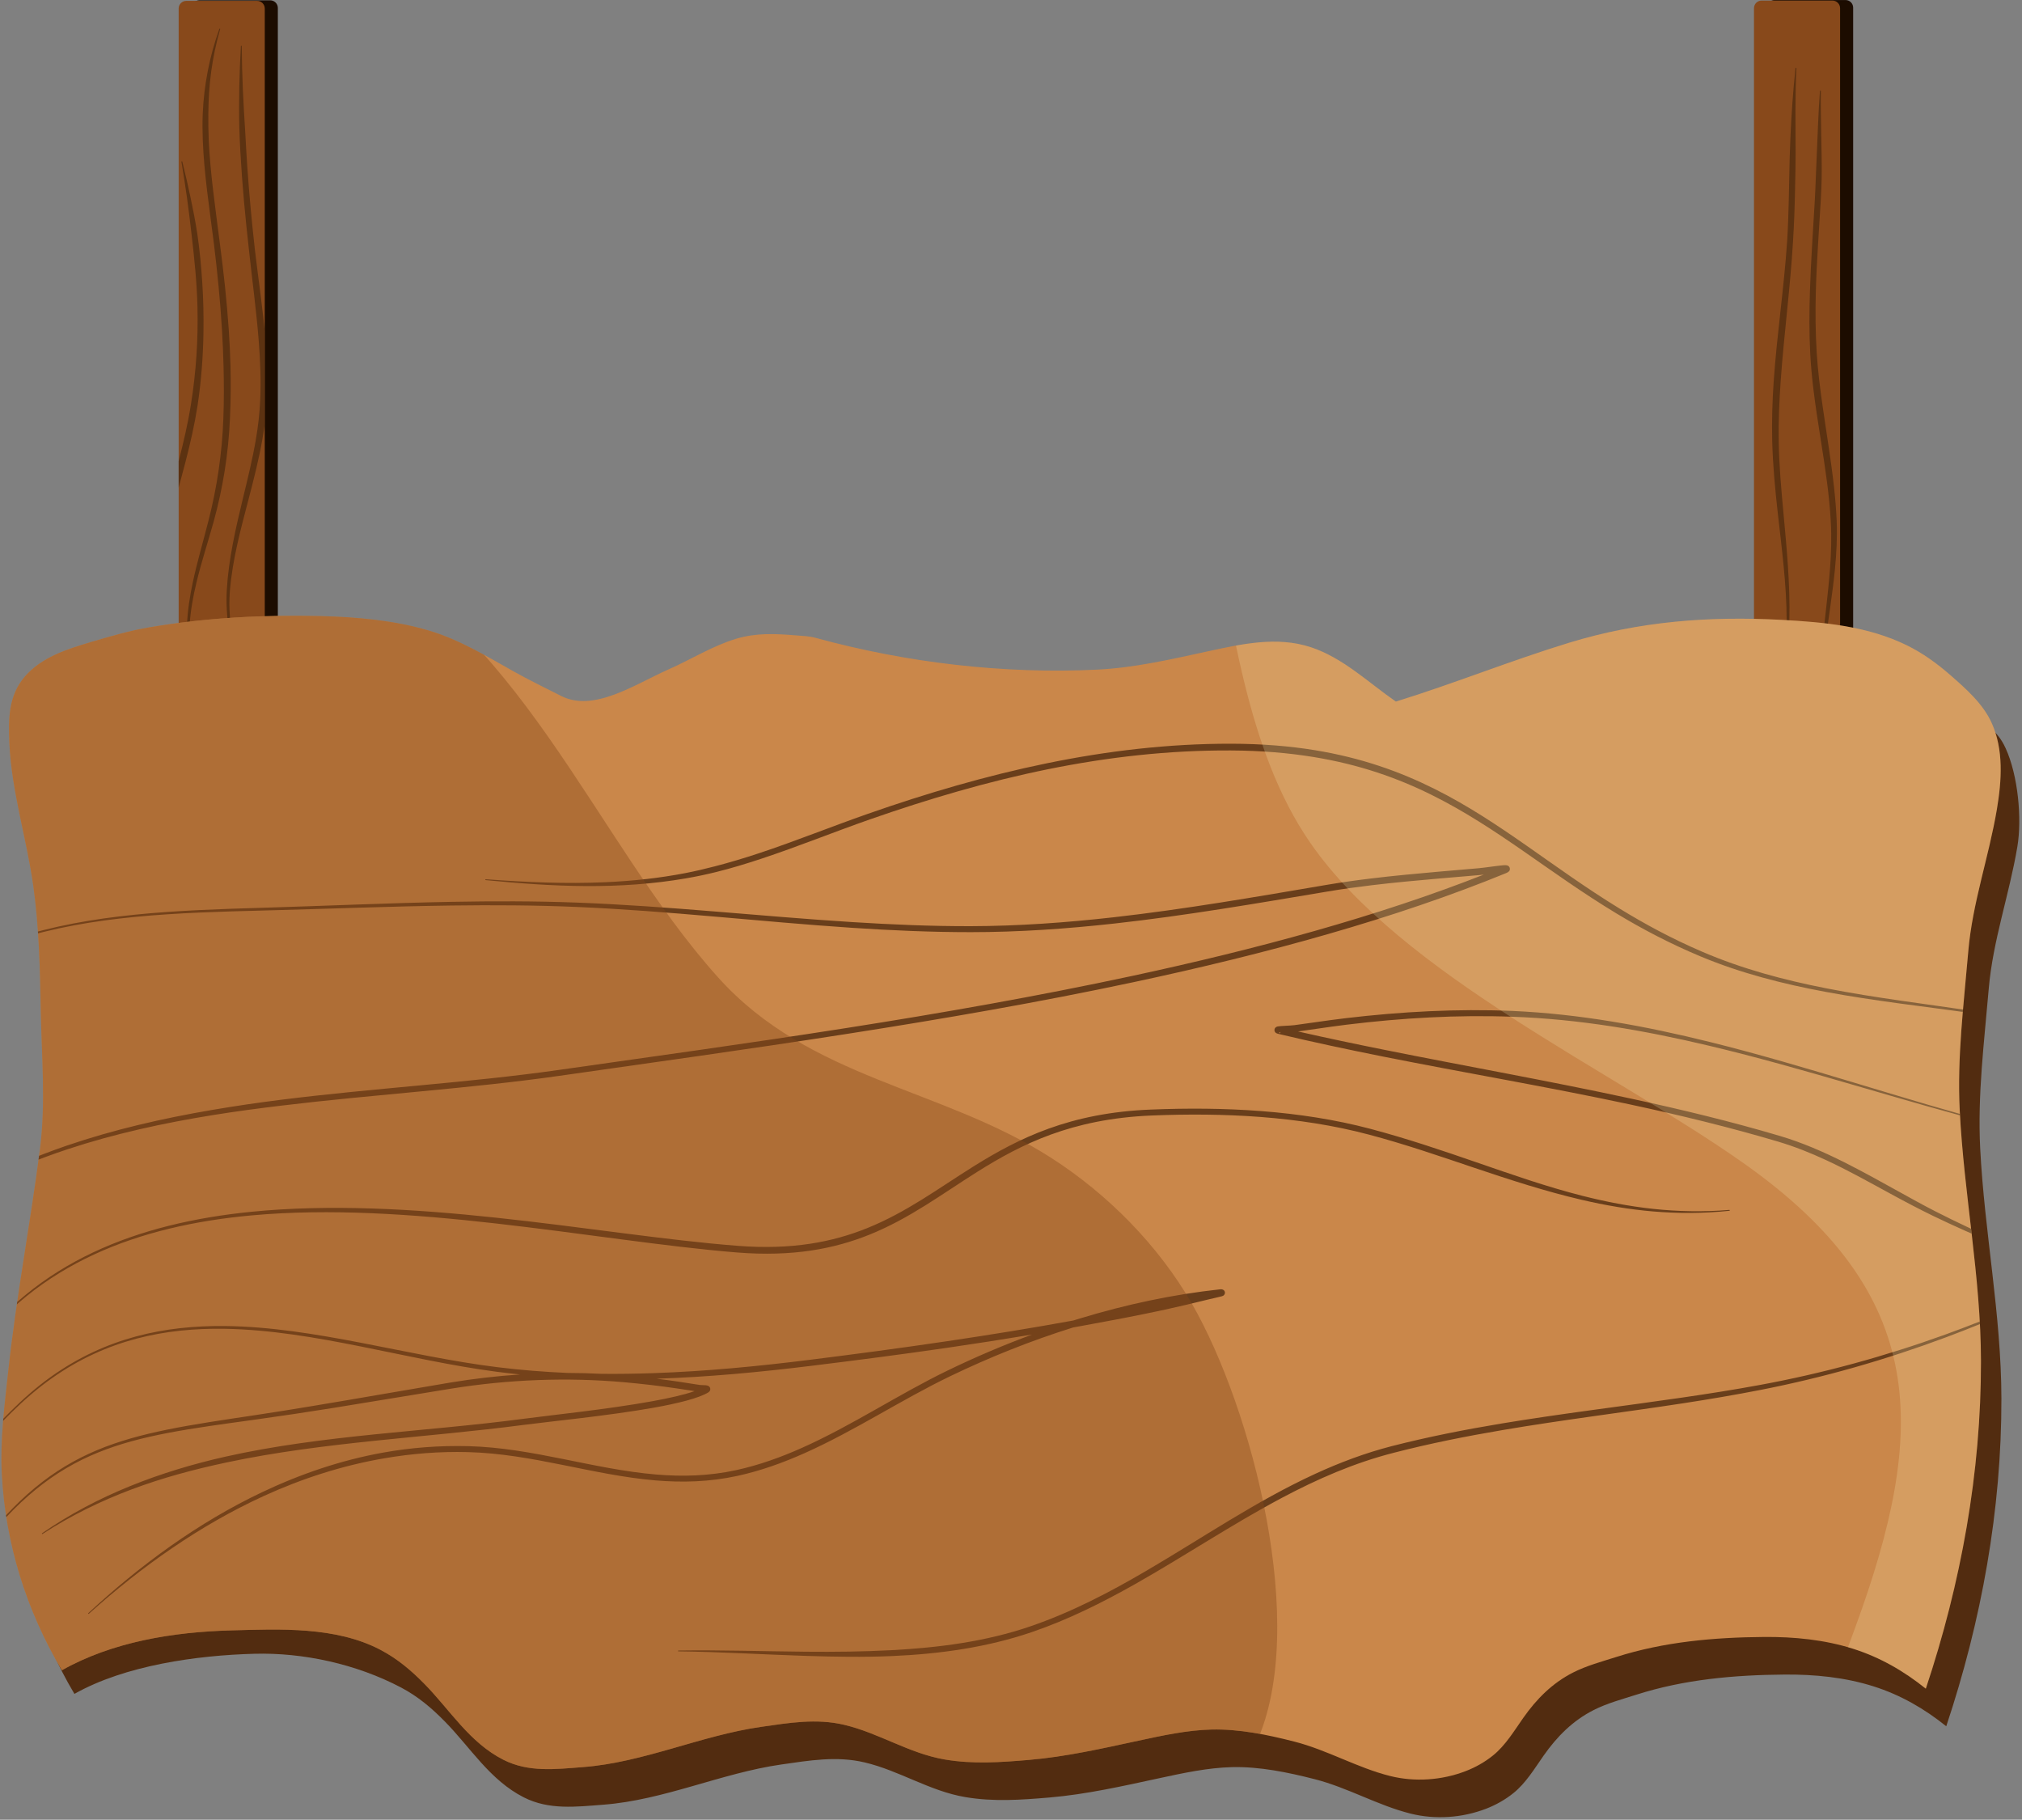
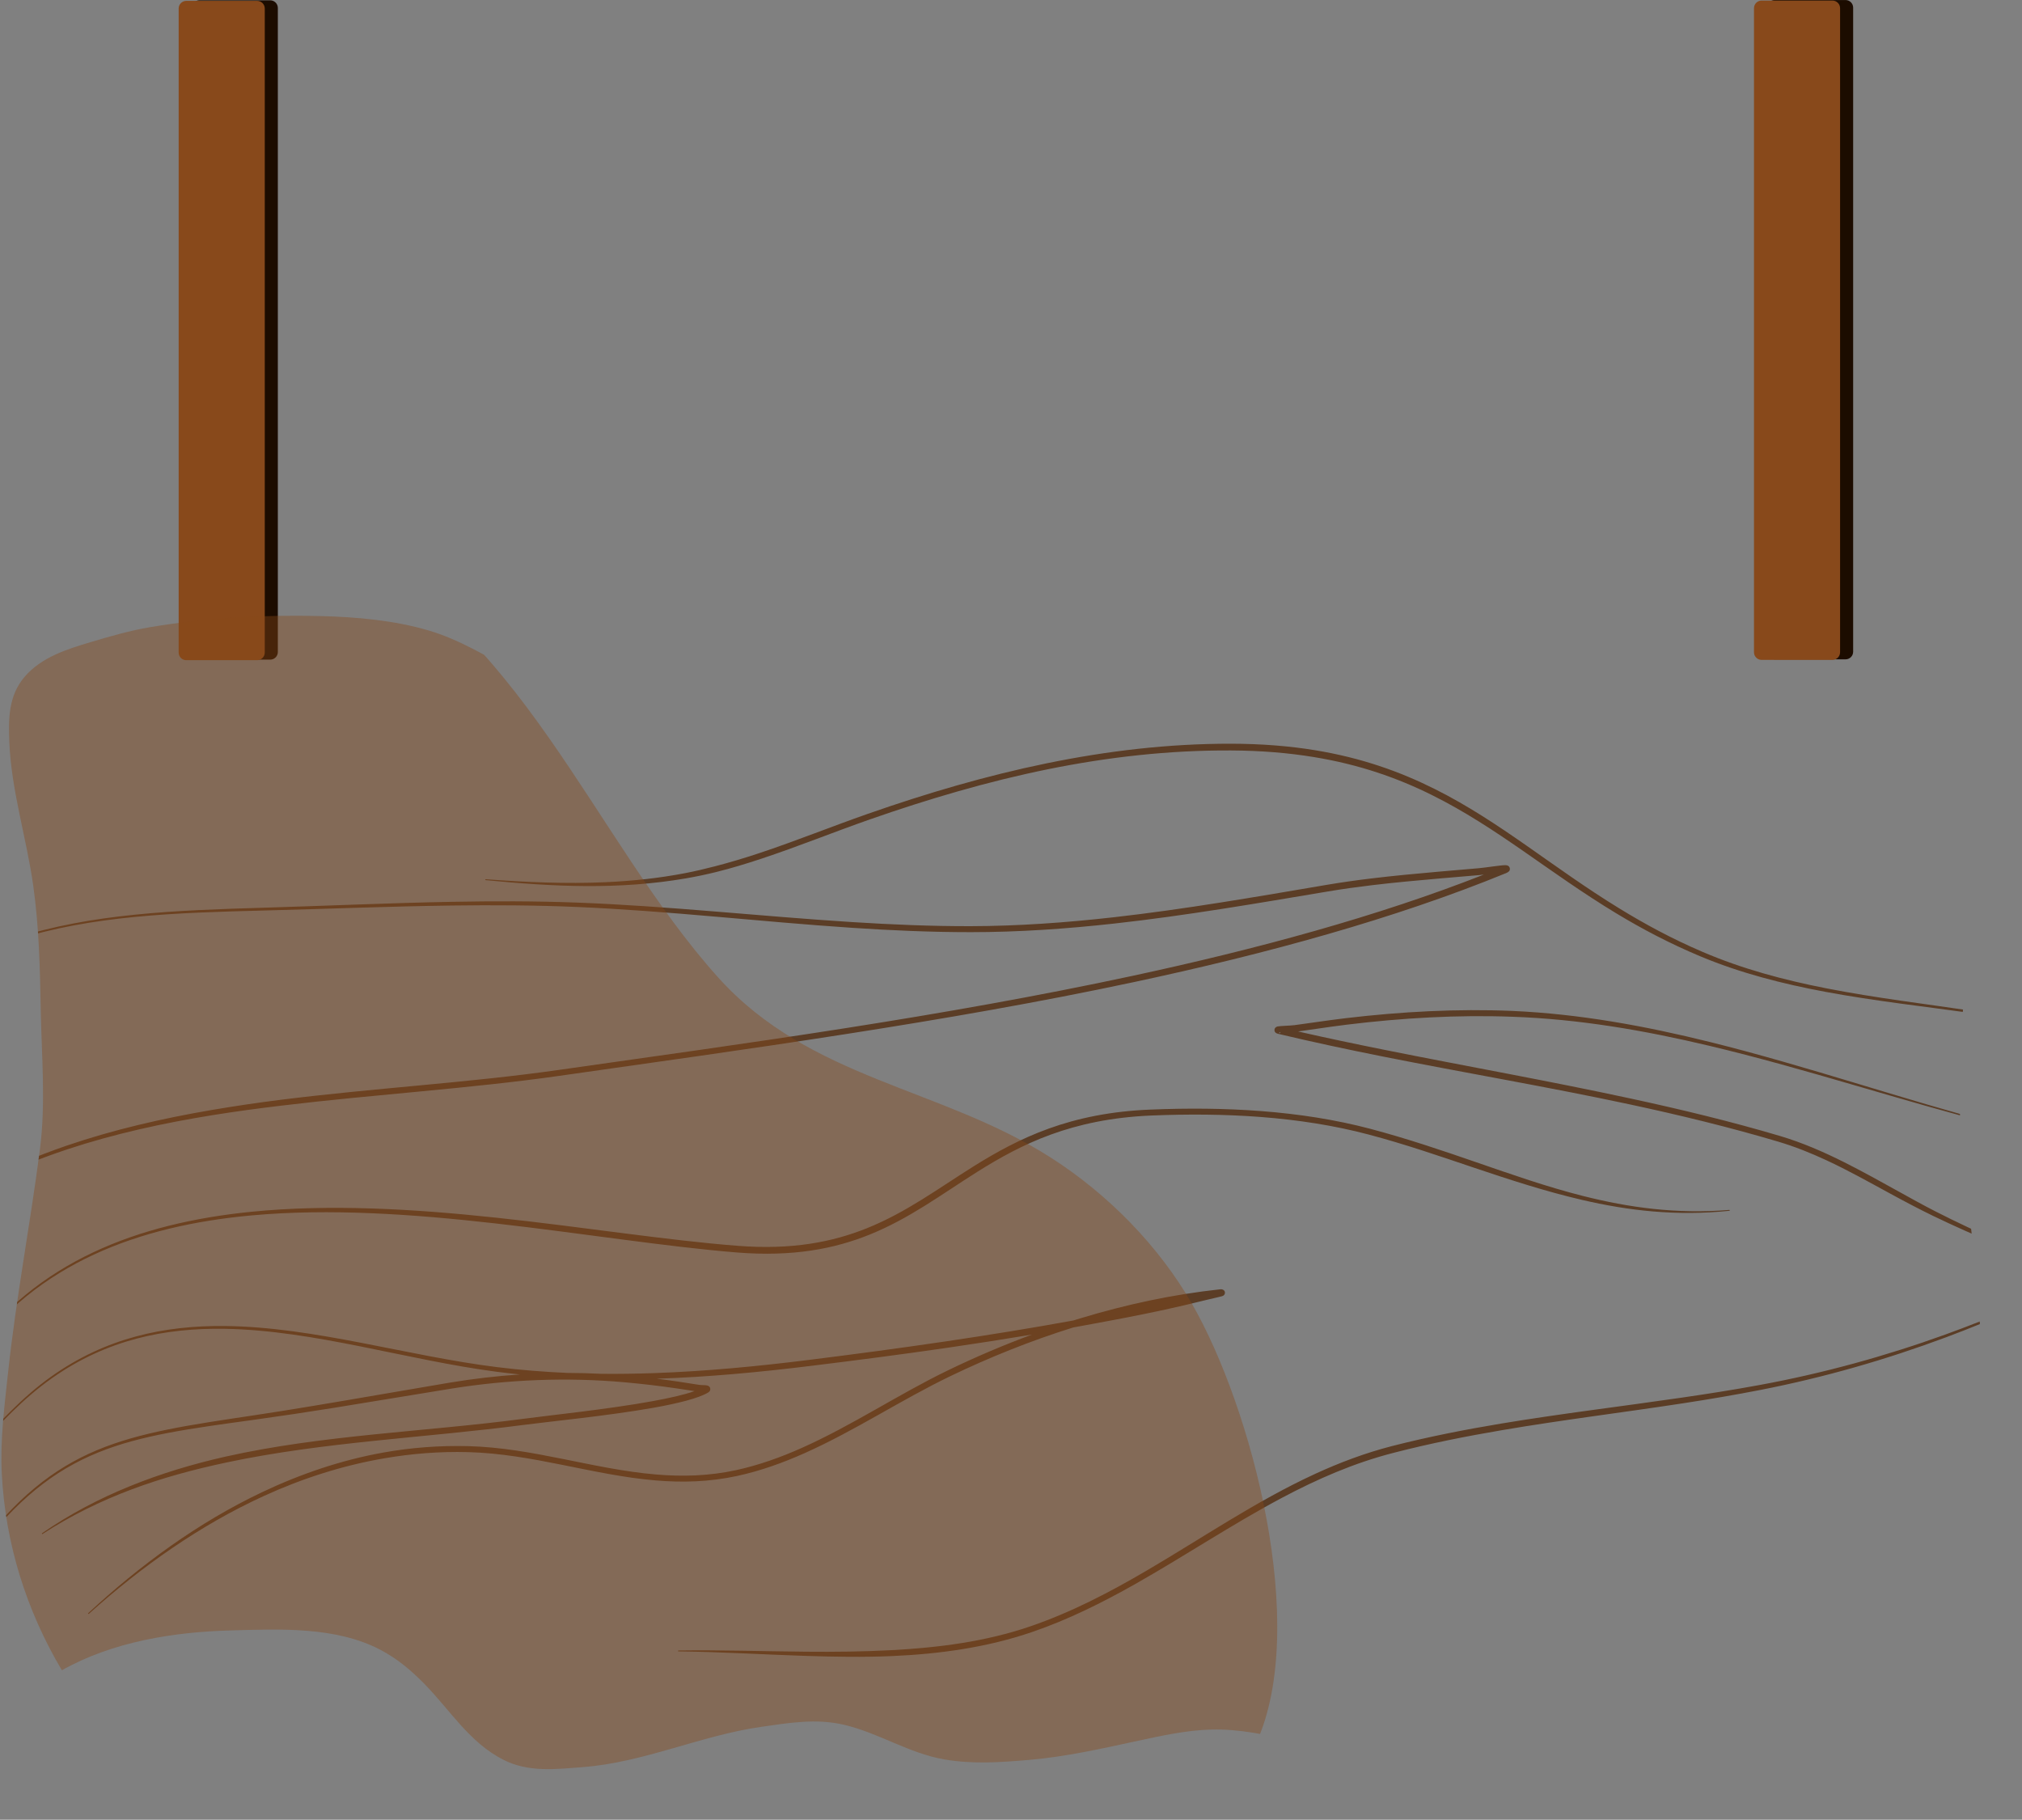
<svg xmlns="http://www.w3.org/2000/svg" clip-rule="evenodd" fill-rule="evenodd" height="837.6" preserveAspectRatio="xMidYMid meet" stroke-linejoin="round" stroke-miterlimit="2" version="1.0" viewBox="0.1 -2.6 930.8 837.6" width="930.8" zoomAndPan="magnify">
  <rect x="0.1" y="-2.6" width="930.8" height="837.6" fill="#808080" stroke="none" />
  <g>
    <g transform="translate(-2619 -511)">
      <g id="change1_2">
        <path d="M3464.34,512.173L3464.34,808.634C3464.34,810.57 3463.05,812.14 3461.46,812.14L3434.76,812.14C3433.17,812.14 3431.88,810.57 3431.88,808.634L3431.88,512.173C3431.88,510.236 3433.17,508.666 3434.76,508.666L3461.46,508.666C3463.05,508.666 3464.34,510.236 3464.34,512.173Z" fill="#1c0c00" transform="matrix(1.221 0 0 1 -757.787 -.25)" />
      </g>
      <g id="change1_1">
        <path d="M3464.34,512.173L3464.34,808.634C3464.34,810.57 3463.05,812.14 3461.46,812.14L3434.76,812.14C3433.17,812.14 3431.88,810.57 3431.88,808.634L3431.88,512.173C3431.88,510.236 3433.17,508.666 3434.76,508.666L3461.46,508.666C3463.05,508.666 3464.34,510.236 3464.34,512.173Z" fill="#1c0c00" transform="matrix(1.221 0 0 1 -1482.96 -.117)" />
      </g>
      <g transform="matrix(1.221 0 0 1 -763.802 0)">
        <g id="change2_2">
          <path d="M3464.34,512.173L3464.34,808.634C3464.34,810.57 3463.05,812.14 3461.46,812.14L3434.76,812.14C3433.17,812.14 3431.88,810.57 3431.88,808.634L3431.88,512.173C3431.88,510.236 3433.17,508.666 3434.76,508.666L3461.46,508.666C3463.05,508.666 3464.34,510.236 3464.34,512.173Z" fill="#88491b" />
        </g>
        <clipPath id="a">
          <path d="M3464.34,512.173L3464.34,808.634C3464.34,810.57 3463.05,812.14 3461.46,812.14L3434.76,812.14C3433.17,812.14 3431.88,810.57 3431.88,808.634L3431.88,512.173C3431.88,510.236 3433.17,508.666 3434.76,508.666L3461.46,508.666C3463.05,508.666 3464.34,510.236 3464.34,512.173Z" />
        </clipPath>
        <g clip-path="url(#a)">
          <g id="change3_3">
-             <path d="M3437.73,828.824C3437.7,828.941 3437.58,829.01 3437.46,828.978C3437.35,828.947 3437.28,828.826 3437.31,828.709C3440.29,817.132 3441.36,805.483 3441.35,793.788C3441.32,777.439 3439.11,761.021 3437.27,744.584C3436.04,733.578 3435,722.564 3434.7,711.584C3434.47,702.234 3434.76,692.969 3435.4,683.748C3436.89,662.269 3440.13,641.03 3441.58,619.384C3442.38,606.688 3442.41,593.94 3442.74,581.201C3442.82,578.009 3442.95,574.821 3443.09,571.632C3443.56,560.979 3444.27,550.36 3445.43,539.782C3445.44,539.671 3445.54,539.588 3445.65,539.597C3445.76,539.606 3445.85,539.703 3445.84,539.814C3445.53,546.314 3445.43,552.814 3445.4,559.329C3445.37,565.834 3445.49,572.338 3445.48,578.851C3445.47,584.434 3445.34,590.018 3445.22,595.599C3445.06,603.596 3444.79,611.585 3444.28,619.555C3443,641.213 3440.09,662.489 3438.59,683.971C3437.96,693.099 3437.54,702.264 3437.7,711.522C3437.86,722.428 3438.85,733.369 3439.86,744.32C3441.38,760.852 3442.99,777.396 3442.61,793.802C3442.33,805.562 3441,817.252 3437.73,828.824ZM3457.72,844.246C3457.73,844.367 3457.63,844.467 3457.51,844.468C3457.39,844.47 3457.29,844.373 3457.29,844.252C3457.1,836.257 3456.87,828.279 3456.99,820.304C3457.07,814.977 3457.31,809.652 3457.82,804.325C3458.88,793.053 3460.43,781.869 3461.28,770.627C3461.84,763.197 3462.1,755.744 3461.65,748.219C3460.97,735.847 3459.06,723.594 3457.13,711.336C3455.84,703.122 3454.54,694.907 3453.56,686.661C3452.95,681.48 3452.48,676.286 3452.2,671.076C3451.7,661.542 3451.76,652.095 3452.06,642.669C3452.5,628.554 3453.51,614.485 3454.33,600.256C3454.54,596.767 3454.64,593.274 3454.79,589.784C3455.15,581.608 3455.46,573.439 3455.82,565.264C3456.03,560.249 3456.31,555.245 3456.68,550.238C3456.69,550.127 3456.78,550.041 3456.89,550.045C3457,550.05 3457.09,550.144 3457.09,550.255C3457.01,556.939 3457.15,563.61 3457.27,570.292C3457.39,576.984 3457.58,583.671 3457.47,590.363C3457.42,593.715 3457.25,597.064 3457.07,600.413C3456.25,614.616 3455.16,628.657 3454.78,642.749C3454.53,652.093 3454.61,661.458 3455.2,670.903C3455.71,679.139 3456.76,687.321 3457.93,695.497C3459.69,707.824 3461.78,720.129 3463.14,732.492C3463.72,737.676 3464.15,742.871 3464.38,748.084C3464.68,755.733 3464.29,763.296 3463.54,770.825C3462.42,782.061 3460.53,793.213 3459.16,804.47C3458.53,809.752 3458.18,815.038 3457.98,820.33C3457.67,828.29 3457.72,836.26 3457.72,844.246Z" fill="#522c10" fill-opacity=".8" transform="matrix(.819 0 0 1 625.729 0)" />
-           </g>
+             </g>
        </g>
      </g>
      <g transform="matrix(1.221 0 0 1 -1488.98 .134)">
        <g id="change2_1">
          <path d="M3464.34,512.173L3464.34,808.634C3464.34,810.57 3463.05,812.14 3461.46,812.14L3434.76,812.14C3433.17,812.14 3431.88,810.57 3431.88,808.634L3431.88,512.173C3431.88,510.236 3433.17,508.666 3434.76,508.666L3461.46,508.666C3463.05,508.666 3464.34,510.236 3464.34,512.173Z" fill="#88491b" />
        </g>
        <clipPath id="b">
          <path d="M3464.34,512.173L3464.34,808.634C3464.34,810.57 3463.05,812.14 3461.46,812.14L3434.76,812.14C3433.17,812.14 3431.88,810.57 3431.88,808.634L3431.88,512.173C3431.88,510.236 3433.17,508.666 3434.76,508.666L3461.46,508.666C3463.05,508.666 3464.34,510.236 3464.34,512.173Z" />
        </clipPath>
        <g clip-path="url(#b)">
          <g id="change3_1">
-             <path d="M2710.56,830.815C2710.58,830.933 2710.51,831.051 2710.39,831.078C2710.27,831.105 2710.16,831.032 2710.13,830.914C2708.45,823.944 2706.66,817.055 2705.62,810.055C2704.93,805.368 2704.57,800.632 2704.79,795.79C2705.08,789.196 2706.1,782.74 2707.47,776.348C2709.5,766.803 2712.31,757.406 2714.7,747.929C2716.69,740.183 2718.24,732.396 2719.38,724.549C2720.52,716.709 2721.24,708.809 2721.52,700.819C2721.82,692.726 2721.8,684.668 2721.59,676.629C2721.44,671.247 2721.22,665.873 2720.9,660.504C2720.11,647.089 2718.77,633.702 2717.13,620.283C2715,603.522 2712.61,588.114 2712.04,572.787C2711.89,568.787 2711.85,564.792 2712.02,560.784C2712.29,554.226 2713.06,547.642 2714.37,540.927C2715.59,534.653 2717.32,528.283 2719.66,521.716C2719.69,521.61 2719.8,521.551 2719.91,521.586C2720.02,521.62 2720.07,521.733 2720.04,521.839C2718.12,528.485 2716.81,534.904 2715.94,541.189C2715.02,547.867 2714.66,554.382 2714.6,560.851C2714.56,564.803 2714.61,568.736 2714.78,572.676C2715.45,587.923 2717.73,603.259 2719.84,619.939C2721.62,633.404 2723.1,646.838 2724.01,660.308C2724.37,665.713 2724.64,671.124 2724.79,676.545C2725,684.653 2724.92,692.781 2724.56,700.942C2724.19,709.036 2723.4,717.038 2722.15,724.968C2720.89,732.894 2719.18,740.745 2717.04,748.552C2714.41,757.944 2711.35,767.242 2709.09,776.714C2707.58,782.996 2706.44,789.352 2705.99,795.858C2705.67,800.625 2705.93,805.299 2706.52,809.932C2707.4,816.931 2709.03,823.834 2710.56,830.815ZM2730.87,823.795C2730.9,823.911 2730.84,824.033 2730.72,824.068C2730.61,824.102 2730.48,824.035 2730.45,823.919C2727.81,815.32 2725.37,806.674 2724.03,797.867C2723.14,791.97 2722.74,786.002 2723.1,779.929C2723.93,765.663 2727.15,751.769 2730.5,737.882C2732.72,728.713 2735,719.553 2736.55,710.259C2737.52,704.504 2738.21,698.701 2738.46,692.817C2738.89,683.553 2738.51,674.315 2737.78,665.092C2736.69,651.181 2734.78,637.302 2733.3,623.457C2731.63,608.603 2730.19,593.572 2729.36,578.506C2729.15,574.749 2728.96,570.99 2728.87,567.23C2728.71,560.95 2728.74,554.678 2728.85,548.418C2728.97,542.132 2729.22,535.873 2729.58,529.632C2729.58,529.521 2729.68,529.433 2729.79,529.436C2729.9,529.439 2729.99,529.532 2729.98,529.643C2730.02,536.192 2730.21,542.754 2730.48,549.338C2730.75,555.884 2731.17,562.43 2731.57,568.991C2731.9,574.6 2732.18,580.217 2732.58,585.823C2733.46,598.331 2734.63,610.805 2736.01,623.153C2737.63,637.015 2739.75,650.9 2740.91,664.839C2741.68,674.192 2742.01,683.567 2741.57,692.963C2741.26,698.97 2740.5,704.892 2739.45,710.76C2737.79,720.108 2735.44,729.325 2733.03,738.518C2729.44,752.233 2725.75,765.901 2724.55,780.032C2724.06,786.006 2724.32,791.893 2725.07,797.722C2726.2,806.518 2728.44,815.177 2730.87,823.795ZM2698.45,833.571C2698.49,833.686 2698.43,833.81 2698.31,833.848C2698.2,833.885 2698.07,833.822 2698.03,833.707C2694.93,824.649 2692.12,815.544 2690.39,806.238C2689.23,800.005 2688.56,793.684 2688.62,787.224C2688.7,777.68 2689.85,768.251 2691.66,758.896C2694.15,745.944 2697.8,733.135 2701.05,720.293C2703.21,711.756 2705.23,703.215 2706.58,694.594C2709.02,679.399 2709.93,664.592 2709.6,649.908C2709.34,638.687 2708.2,627.56 2706.88,616.346C2706.22,610.789 2705.59,605.208 2704.8,599.595C2704.02,594.056 2703.17,588.494 2702.22,582.881C2702.2,582.772 2702.27,582.666 2702.38,582.643C2702.49,582.621 2702.6,582.691 2702.62,582.8C2703.98,588.338 2705.27,593.827 2706.41,599.313C2707.58,604.889 2708.68,610.431 2709.52,615.993C2710.64,623.495 2711.32,631.007 2711.81,638.52C2712.3,646.044 2712.47,653.583 2712.36,661.174C2712.19,672.322 2711.37,683.583 2709.64,695.072C2708.28,703.792 2706.3,712.446 2704.07,721.065C2700.76,733.846 2697,746.57 2694.23,759.422C2692.25,768.611 2690.73,777.856 2690.37,787.266C2690.12,793.624 2690.6,799.867 2691.57,806.036C2693.03,815.343 2695.6,824.475 2698.45,833.571Z" fill="#522c10" fill-opacity=".8" transform="matrix(.819 0 0 1 1219.81 -.134)" />
-           </g>
+             </g>
        </g>
      </g>
      <g id="change3_2">
-         <path d="M2643.95,1270.77C2627.54,1243.14 2621.55,1218.8 2619.92,1186.63C2619.12,1171.05 2621.2,1155.17 2622.87,1139.7C2626.58,1105.31 2633.1,1071.53 2637.5,1037.29C2640.22,1016.09 2638.26,994.633 2637.86,973.263C2637.5,954.082 2637.09,935.113 2634.41,916.09C2631.33,894.149 2624.38,872.518 2623.41,850.374C2622.93,839.409 2622.95,828.605 2630.49,819.855C2638.21,810.891 2649.85,807.232 2660.82,803.963C2669.86,801.268 2679.01,798.622 2688.33,797.06C2714.34,792.703 2740.24,791.325 2766.61,791.969C2783.17,792.373 2800.49,793.9 2816.44,798.61C2830.42,802.738 2842.89,810.332 2855.5,817.416C2862.67,821.444 2870.06,824.992 2877.38,828.725C2892.47,836.425 2911.41,823.343 2926.8,816.541C2937.18,811.957 2947.07,805.703 2957.97,802.419C2967.33,799.601 2976.11,800.094 2985.68,800.866C2988.77,801.115 2991.63,801.186 2994.63,802.01C3036.23,813.424 3081.12,818.743 3124.36,816.614C3141.39,815.775 3158.1,811.884 3174.72,808.283C3190.47,804.871 3206.91,801.1 3222.69,806.358C3237.46,811.276 3249.11,822.642 3261.67,831.33C3288.54,823.024 3314.59,812.434 3341.47,804.229C3373.72,794.382 3405.7,791.919 3439.16,793.71C3458.83,794.763 3478.87,796.615 3496.81,805.386C3504.2,808.998 3510.89,813.864 3517.06,819.269C3524.21,825.526 3528.96,826.748 3532.97,835.532C3538.64,847.913 3540.54,867.767 3538.35,880.841C3534.66,902.842 3527.06,923.998 3525.17,946.315C3523.09,970.797 3519.99,994.972 3521.24,1019.6C3523.19,1058.15 3530.96,1096.18 3531.01,1134.86C3531.09,1186.16 3521.84,1237.08 3505.62,1285.67C3495.51,1277.54 3484.53,1271.22 3472.14,1267.3C3458.94,1263.12 3444.98,1261.76 3431.19,1261.87C3408.16,1262.05 3385.09,1264.08 3363.09,1271.1C3356.4,1273.23 3349.49,1275.07 3343.21,1278.26C3333.65,1283.12 3326.41,1290.44 3320.29,1299.15C3316.1,1305.12 3312.11,1311.82 3306.35,1316.45C3302.58,1319.48 3298.3,1321.89 3293.78,1323.63C3282.86,1327.84 3270.39,1328.72 3259.01,1325.87C3243.88,1322.08 3230.15,1313.92 3214.91,1310.03C3202.63,1306.89 3189.54,1304.17 3176.8,1304.48C3165.51,1304.76 3154.12,1307.26 3143.1,1309.63C3126.45,1313.22 3109.74,1317.02 3092.79,1318.46C3079.71,1319.57 3067.07,1320.49 3053.98,1318.26C3037.56,1315.46 3023.74,1306.09 3007.72,1302.31C2994.78,1299.25 2982.27,1301.42 2969.38,1303.26C2941.76,1307.22 2915.37,1319.65 2887.45,1321.77C2874.89,1322.73 2862.41,1324.3 2850.79,1318.38C2835.27,1310.49 2826.39,1295.66 2814.61,1283.61C2808.45,1277.32 2802.12,1271.94 2794.25,1267.8C2773.68,1256.99 2749.23,1251.69 2726.78,1252.3C2700.32,1253.02 2667.29,1257.59 2643.95,1270.77Z" fill="#522c10" fill-rule="nonzero" transform="translate(9.41 17.305)" />
-       </g>
+         </g>
      <g id="change4_1">
-         <path d="M2647.59,1277.2C2631.18,1249.58 2621.55,1218.8 2619.92,1186.63C2619.12,1171.05 2621.2,1155.17 2622.87,1139.7C2626.58,1105.31 2633.1,1071.53 2637.5,1037.29C2640.22,1016.09 2638.26,994.633 2637.86,973.263C2637.5,954.082 2637.09,935.113 2634.41,916.09C2631.33,894.149 2624.38,872.518 2623.41,850.374C2622.93,839.409 2622.95,828.605 2630.49,819.855C2638.21,810.891 2649.85,807.232 2660.82,803.963C2669.86,801.268 2679.01,798.622 2688.33,797.06C2714.34,792.703 2740.24,791.325 2766.61,791.969C2783.17,792.373 2800.49,793.9 2816.44,798.61C2830.42,802.738 2842.89,810.332 2855.5,817.416C2862.67,821.444 2870.06,824.992 2877.38,828.725C2892.47,836.425 2911.41,823.343 2926.8,816.541C2937.18,811.957 2947.07,805.703 2957.97,802.419C2967.33,799.601 2976.11,800.094 2985.68,800.866C2988.77,801.115 2991.63,801.186 2994.63,802.01C3036.23,813.424 3081.12,818.743 3124.36,816.614C3141.39,815.775 3158.1,811.884 3174.72,808.283C3190.47,804.871 3206.91,801.1 3222.69,806.358C3237.46,811.276 3249.11,822.642 3261.67,831.33C3288.54,823.024 3314.59,812.434 3341.47,804.229C3373.72,794.382 3405.7,791.919 3439.16,793.71C3458.83,794.763 3478.87,796.615 3496.81,805.386C3504.2,808.998 3510.89,813.864 3517.06,819.269C3524.21,825.526 3531.87,832.268 3535.89,841.052C3541.55,853.434 3540.54,867.767 3538.35,880.841C3534.66,902.842 3527.06,923.998 3525.17,946.315C3523.09,970.797 3519.99,994.972 3521.24,1019.6C3523.19,1058.15 3530.96,1096.18 3531.01,1134.86C3531.09,1186.16 3521.84,1237.08 3505.62,1285.67C3495.51,1277.54 3484.53,1271.22 3472.14,1267.3C3458.94,1263.12 3444.98,1261.76 3431.19,1261.87C3408.16,1262.05 3385.09,1264.08 3363.09,1271.1C3356.4,1273.23 3349.49,1275.07 3343.21,1278.26C3333.65,1283.12 3326.41,1290.44 3320.29,1299.15C3316.1,1305.12 3312.11,1311.82 3306.35,1316.45C3302.58,1319.48 3298.3,1321.89 3293.78,1323.63C3282.86,1327.84 3270.39,1328.72 3259.01,1325.87C3243.88,1322.08 3230.15,1313.92 3214.91,1310.03C3202.63,1306.89 3189.54,1304.17 3176.8,1304.48C3165.51,1304.76 3154.12,1307.26 3143.1,1309.63C3126.45,1313.22 3109.74,1317.02 3092.79,1318.46C3079.71,1319.57 3067.07,1320.49 3053.98,1318.26C3037.56,1315.46 3023.74,1306.09 3007.72,1302.31C2994.78,1299.25 2982.27,1301.42 2969.38,1303.26C2941.76,1307.22 2915.37,1319.65 2887.45,1321.77C2874.89,1322.73 2862.41,1324.3 2850.79,1318.38C2835.27,1310.49 2826.39,1295.66 2814.61,1283.61C2808.45,1277.32 2802.12,1271.94 2794.25,1267.8C2773.68,1256.99 2747.9,1258.23 2725.45,1258.85C2698.99,1259.57 2670.94,1264.03 2647.59,1277.2Z" fill="#ca874a" fill-rule="nonzero" />
-       </g>
+         </g>
      <clipPath id="c">
        <path clip-rule="nonzero" d="M2647.59,1277.2C2631.18,1249.58 2621.55,1218.8 2619.92,1186.63C2619.12,1171.05 2621.2,1155.17 2622.87,1139.7C2626.58,1105.31 2633.1,1071.53 2637.5,1037.29C2640.22,1016.09 2638.26,994.633 2637.86,973.263C2637.5,954.082 2637.09,935.113 2634.41,916.09C2631.33,894.149 2624.38,872.518 2623.41,850.374C2622.93,839.409 2622.95,828.605 2630.49,819.855C2638.21,810.891 2649.85,807.232 2660.82,803.963C2669.86,801.268 2679.01,798.622 2688.33,797.06C2714.34,792.703 2740.24,791.325 2766.61,791.969C2783.17,792.373 2800.49,793.9 2816.44,798.61C2830.42,802.738 2842.89,810.332 2855.5,817.416C2862.67,821.444 2870.06,824.992 2877.38,828.725C2892.47,836.425 2911.41,823.343 2926.8,816.541C2937.18,811.957 2947.07,805.703 2957.97,802.419C2967.33,799.601 2976.11,800.094 2985.68,800.866C2988.77,801.115 2991.63,801.186 2994.63,802.01C3036.23,813.424 3081.12,818.743 3124.36,816.614C3141.39,815.775 3158.1,811.884 3174.72,808.283C3190.47,804.871 3206.91,801.1 3222.69,806.358C3237.46,811.276 3249.11,822.642 3261.67,831.33C3288.54,823.024 3314.59,812.434 3341.47,804.229C3373.72,794.382 3405.7,791.919 3439.16,793.71C3458.83,794.763 3478.87,796.615 3496.81,805.386C3504.2,808.998 3510.89,813.864 3517.06,819.269C3524.21,825.526 3531.87,832.268 3535.89,841.052C3541.55,853.434 3540.54,867.767 3538.35,880.841C3534.66,902.842 3527.06,923.998 3525.17,946.315C3523.09,970.797 3519.99,994.972 3521.24,1019.6C3523.19,1058.15 3530.96,1096.18 3531.01,1134.86C3531.09,1186.16 3521.84,1237.08 3505.62,1285.67C3495.51,1277.54 3484.53,1271.22 3472.14,1267.3C3458.94,1263.12 3444.98,1261.76 3431.19,1261.87C3408.16,1262.05 3385.09,1264.08 3363.09,1271.1C3356.4,1273.23 3349.49,1275.07 3343.21,1278.26C3333.65,1283.12 3326.41,1290.44 3320.29,1299.15C3316.1,1305.12 3312.11,1311.82 3306.35,1316.45C3302.58,1319.48 3298.3,1321.89 3293.78,1323.63C3282.86,1327.84 3270.39,1328.72 3259.01,1325.87C3243.88,1322.08 3230.15,1313.92 3214.91,1310.03C3202.63,1306.89 3189.54,1304.17 3176.8,1304.48C3165.51,1304.76 3154.12,1307.26 3143.1,1309.63C3126.45,1313.22 3109.74,1317.02 3092.79,1318.46C3079.71,1319.57 3067.07,1320.49 3053.98,1318.26C3037.56,1315.46 3023.74,1306.09 3007.72,1302.31C2994.78,1299.25 2982.27,1301.42 2969.38,1303.26C2941.76,1307.22 2915.37,1319.65 2887.45,1321.77C2874.89,1322.73 2862.41,1324.3 2850.79,1318.38C2835.27,1310.49 2826.39,1295.66 2814.61,1283.61C2808.45,1277.32 2802.12,1271.94 2794.25,1267.8C2773.68,1256.99 2747.9,1258.23 2725.45,1258.85C2698.99,1259.57 2670.94,1264.03 2647.59,1277.2Z" />
      </clipPath>
      <g clip-path="url(#c)">
        <g id="change3_4">
          <path d="M2858.44,1141.05C2854.89,1140.68 2851.34,1140.27 2847.79,1139.81C2806.54,1134.44 2763.8,1120.71 2722.64,1120.03C2695.06,1119.57 2668.21,1125 2643.01,1142.76C2636.36,1147.44 2630.29,1152.74 2624.54,1158.38C2615.9,1166.85 2607.99,1176.09 2599.94,1185.18C2599.86,1185.27 2599.72,1185.28 2599.63,1185.2C2599.54,1185.12 2599.53,1184.98 2599.62,1184.89C2607.62,1175.75 2615.49,1166.45 2624.09,1157.92C2629.83,1152.22 2635.9,1146.86 2642.55,1142.11C2667.84,1124.07 2694.87,1118.46 2722.66,1118.75C2763.86,1119.17 2806.74,1132.6 2848.06,1137.69C2858.8,1139.02 2869.54,1139.87 2880.29,1140.34C2885.48,1140.35 2890.67,1140.48 2895.87,1140.75C2903.94,1140.83 2912,1140.71 2920.07,1140.43C2944.09,1139.59 2968.08,1137.29 2991.98,1134.29C3012.94,1131.67 3033.92,1128.87 3054.85,1125.77C3074.35,1122.88 3093.81,1119.74 3113.18,1116.21C3114.24,1115.88 3115.3,1115.55 3116.37,1115.23C3137.49,1108.81 3159.13,1104.19 3180.78,1101.85C3182.18,1101.7 3182.7,1102.51 3182.76,1102.61C3183,1103.03 3183.06,1103.48 3182.88,1103.98C3182.8,1104.18 3182.64,1104.52 3182.2,1104.79C3182.11,1104.85 3181.9,1104.95 3181.58,1105.05C3180.52,1105.36 3176.63,1106.2 3175.07,1106.59L3164.84,1109.06C3158.62,1110.53 3152.39,1111.88 3146.14,1113.15C3136.79,1115.06 3127.41,1116.8 3117.99,1118.52C3116.36,1118.82 3114.74,1119.12 3113.11,1119.41C3093.6,1125.52 3074.57,1133.15 3056.43,1141.89C3033.96,1152.72 3012.48,1167.01 2989.47,1177.27C2979.51,1181.71 2969.26,1185.4 2958.52,1187.74C2945.57,1190.55 2933.1,1190.84 2920.86,1189.81C2891.97,1187.38 2864.36,1177.56 2834.6,1176.79C2821.43,1176.43 2808.56,1177.48 2795.99,1179.64C2776.74,1182.94 2758.21,1188.91 2740.53,1196.99C2711.2,1210.4 2684.17,1229.48 2660,1251.21C2659.92,1251.28 2659.79,1251.28 2659.72,1251.2C2659.64,1251.11 2659.65,1250.99 2659.73,1250.91C2683.65,1228.72 2710.47,1209.12 2739.72,1195.25C2757.47,1186.83 2776.1,1180.48 2795.53,1177C2808.25,1174.72 2821.32,1173.7 2834.67,1174.04C2864.49,1174.82 2892.15,1184.65 2921.09,1187.09C2933.07,1188.1 2945.27,1187.84 2957.95,1185.09C2968.5,1182.79 2978.57,1179.16 2988.36,1174.79C3011.34,1164.52 3032.75,1150.17 3055.18,1139.3C3067.8,1133.18 3080.85,1127.6 3094.19,1122.68C3081.25,1124.84 3068.28,1126.85 3055.28,1128.75C3034.32,1131.8 3013.31,1134.53 2992.33,1137.1C2968.75,1139.99 2945.08,1142.24 2921.38,1143C2924.64,1143.4 2927.88,1143.84 2931.12,1144.31L2941.21,1145.87C2941.82,1145.97 2943.07,1145.93 2943.87,1146C2944.5,1146.05 2944.98,1146.2 2945.21,1146.33C2945.87,1146.7 2946.07,1147.25 2946.07,1147.76C2946.08,1148.12 2946.01,1148.79 2945.14,1149.32C2940.81,1151.96 2931.27,1154.35 2919.88,1156.38C2899.13,1160.06 2872.16,1162.69 2860.24,1164.25C2815.62,1170.14 2768.39,1172.01 2723.62,1181.5C2708.63,1184.67 2693.88,1188.61 2679.61,1193.98C2665.45,1199.31 2651.75,1205.97 2638.69,1214.46C2638.6,1214.53 2638.47,1214.5 2638.41,1214.41C2638.35,1214.32 2638.37,1214.19 2638.46,1214.13C2651.35,1205.24 2664.92,1198.14 2679.01,1192.43C2693.24,1186.65 2707.97,1182.22 2723.04,1178.84C2767.77,1168.82 2815.19,1167.4 2859.87,1161.48C2871.76,1159.88 2898.66,1157.13 2919.34,1153.37C2927.14,1151.95 2934.04,1150.41 2938.85,1148.71L2930.66,1147.47C2926.69,1146.88 2922.7,1146.36 2918.71,1145.89C2914.72,1145.42 2910.72,1145.01 2906.72,1144.65C2893.33,1143.45 2879.96,1143.13 2866.62,1143.63C2853.27,1144.13 2839.95,1145.46 2826.67,1147.59C2808.62,1150.48 2790.63,1153.56 2772.59,1156.44C2760.57,1158.36 2748.53,1160.18 2736.44,1161.85C2706.85,1165.93 2684.16,1168.86 2664.16,1177.01C2644.11,1185.17 2626.78,1198.57 2607.86,1223.55C2607.79,1223.65 2607.65,1223.67 2607.55,1223.59C2607.46,1223.52 2607.44,1223.38 2607.51,1223.29C2626.29,1197.96 2643.63,1184.34 2663.71,1175.91C2683.72,1167.51 2706.47,1164.28 2736.15,1159.83C2745.19,1158.48 2754.19,1157.02 2763.19,1155.53C2784.22,1152.05 2805.18,1148.32 2826.22,1144.8C2836.93,1143.03 2847.67,1141.77 2858.44,1141.05ZM3577.12,1096.53C3556.94,1106.82 3536.27,1115.96 3515.14,1123.86C3487.36,1134.23 3458.79,1142.44 3429.43,1148.18C3417.62,1150.48 3405.77,1152.49 3393.9,1154.31C3366.22,1158.56 3338.43,1161.93 3310.83,1166.63C3294.01,1169.49 3277.26,1172.81 3260.63,1177.11C3242.34,1181.79 3225.46,1189.21 3209.2,1197.84C3186.19,1210.06 3164.41,1224.66 3141.7,1237.5C3126.5,1246.08 3110.89,1253.89 3094.18,1259.6C3073.68,1266.62 3051.82,1269.72 3029.56,1270.67C3016.52,1271.23 3003.35,1271.01 2990.24,1270.59C2970.25,1269.95 2950.42,1268.71 2931.41,1268.5C2931.3,1268.5 2931.21,1268.41 2931.21,1268.3C2931.21,1268.19 2931.3,1268.1 2931.41,1268.1C2950.42,1267.82 2970.28,1268.48 2990.28,1268.66C3003.34,1268.78 3016.45,1268.64 3029.43,1267.95C3051.42,1266.79 3073.03,1263.96 3093.3,1257.02C3112.22,1250.55 3129.74,1241.4 3146.8,1231.41C3172.61,1216.3 3197.4,1199.27 3224.54,1186.79C3235.83,1181.6 3247.51,1177.2 3259.84,1174.02C3276.56,1169.74 3293.41,1166.43 3310.33,1163.62C3337.97,1159.03 3365.78,1155.73 3393.51,1151.68C3405.36,1149.95 3417.2,1148.1 3429,1145.92C3458.32,1140.53 3486.9,1132.68 3514.69,1122.64C3535.69,1115.04 3556.23,1106.19 3576.31,1096.22C3563.67,1091.38 3551.04,1086.5 3538.55,1081.29C3528.59,1077.13 3518.72,1072.76 3509,1068.07C3502.33,1064.83 3495.75,1061.35 3489.22,1057.79C3479.46,1052.48 3469.78,1047.04 3459.73,1042.39C3452.6,1039.08 3445.3,1036.15 3437.7,1033.89C3415.21,1027.21 3392.32,1021.66 3369.24,1016.71C3331.67,1008.67 3293.57,1002.25 3255.88,994.741C3239.64,991.507 3223.48,988.06 3207.46,984.254C3206.58,984.044 3206.21,983.646 3206.09,983.48C3205.82,983.113 3205.75,982.74 3205.78,982.39C3205.81,982.067 3205.92,981.729 3206.21,981.42C3206.35,981.264 3206.68,980.996 3207.25,980.864C3208.42,980.598 3213.09,980.517 3214.97,980.265C3220.48,979.524 3226.03,978.699 3231.57,977.95C3233.95,977.628 3236.34,977.319 3238.72,977.038C3251.41,975.54 3264.17,974.442 3276.95,973.852C3289.74,973.263 3302.55,973.183 3315.33,973.715C3346.2,975.083 3376.42,980.627 3406.3,988.033C3450.96,999.104 3494.85,1014.34 3539.02,1025.98C3539.14,1026.01 3539.21,1026.13 3539.18,1026.25C3539.15,1026.37 3539.03,1026.44 3538.91,1026.41C3494.65,1015.19 3450.63,1000.37 3405.88,989.744C3376.08,982.666 3345.96,977.449 3315.22,976.395C3302.52,975.926 3289.79,976.068 3277.09,976.711C3264.38,977.353 3251.69,978.497 3239.08,980.04C3236.72,980.328 3234.35,980.643 3231.98,980.972C3226.87,981.682 3221.74,982.457 3216.64,983.171C3229.86,986.185 3243.16,988.962 3256.5,991.642C3294.19,999.21 3332.24,1005.93 3369.81,1014.05C3392.96,1019.05 3415.92,1024.58 3438.48,1031.27C3448.78,1034.33 3458.55,1038.59 3468.08,1043.37C3476.6,1047.65 3484.95,1052.31 3493.31,1056.94C3498.86,1060.02 3504.4,1063.11 3510.04,1065.98C3519.62,1070.87 3529.37,1075.41 3539.19,1079.79C3551.71,1085.36 3564.37,1090.63 3577.03,1095.86C3583.31,1092.73 3589.55,1089.48 3595.74,1086.13C3595.85,1086.08 3595.98,1086.11 3596.04,1086.22C3596.1,1086.33 3596.06,1086.46 3595.95,1086.52C3589.95,1089.84 3583.9,1093.06 3577.81,1096.18C3579.81,1097.01 3581.82,1097.83 3583.83,1098.66C3583.93,1098.7 3583.98,1098.82 3583.94,1098.92C3583.9,1099.03 3583.78,1099.08 3583.68,1099.04C3581.49,1098.2 3579.31,1097.36 3577.12,1096.53ZM3208.62,983.412C3208.16,983.504 3207.89,983.661 3207.95,983.919C3208.03,984.238 3208.42,983.645 3208.5,983.558C3208.55,983.51 3208.59,983.462 3208.62,983.412ZM3302.16,910.965C3301.33,911.068 3300.59,911.15 3300.02,911.196L3281.62,912.765C3271.33,913.666 3261.06,914.605 3250.82,915.827C3244.01,916.64 3237.21,917.577 3230.44,918.715C3197.89,924.18 3165.1,929.836 3132.15,933.484C3110.14,935.921 3088.06,937.462 3065.93,937.46C3047.67,937.46 3029.49,936.667 3011.35,935.461C2969.02,932.648 2926.9,927.655 2884.49,925.856C2865.39,925.041 2846.21,924.942 2827.01,925.199C2798.21,925.585 2769.37,926.767 2740.72,927.487C2700.19,928.515 2661.34,929.752 2625.82,941.137C2602.2,948.711 2580.05,960.776 2559.88,980.256C2559.79,980.34 2559.66,980.338 2559.57,980.251C2559.49,980.164 2559.49,980.025 2559.58,979.941C2579.73,960.303 2601.91,948.102 2625.58,940.399C2661.13,928.832 2700.07,927.413 2740.69,926.206C2769.34,925.348 2798.17,924.036 2826.98,923.502C2846.21,923.146 2865.43,923.135 2884.57,923.847C2927.01,925.439 2969.17,930.169 3011.52,932.832C3029.61,933.97 3047.73,934.744 3065.93,934.705C3087.95,934.657 3109.92,933.07 3131.83,930.599C3164.71,926.89 3197.44,921.188 3229.92,915.672C3236.75,914.514 3243.59,913.557 3250.45,912.728C3260.72,911.488 3271.03,910.536 3281.34,909.621L3299.76,908.031C3302.79,907.785 3310.2,906.577 3312.16,906.627C3314.3,906.681 3314.32,908.462 3314.01,909.086C3313.9,909.297 3313.52,909.824 3312.48,910.252C3261.2,931.259 3202.18,947.404 3141.07,960.444C3097.5,969.742 3052.86,977.441 3009.22,984.257C2963.12,991.459 2918.14,997.668 2876.69,1003.58C2835.28,1009.48 2791.7,1012.11 2748.84,1017.28C2738.19,1018.56 2727.58,1019.97 2717.05,1021.67C2694.21,1025.34 2671.79,1030.25 2650.24,1037.37C2636.52,1041.9 2623.17,1047.47 2610.03,1053.56C2590.3,1062.71 2571.07,1073.05 2551.83,1082.87C2551.73,1082.92 2551.61,1082.88 2551.56,1082.79C2551.51,1082.69 2551.55,1082.57 2551.64,1082.51C2570.77,1072.45 2589.89,1061.87 2609.51,1052.48C2622.63,1046.2 2635.98,1040.46 2649.69,1035.76C2671.28,1028.38 2693.75,1023.21 2716.66,1019.3C2727.2,1017.5 2737.83,1015.94 2748.51,1014.6C2791.33,1009.23 2834.91,1006.78 2876.3,1000.88C2917.74,994.968 2962.72,988.81 3008.8,981.575C3052.38,974.733 3096.95,966.921 3140.46,957.567C3197.77,945.244 3253.24,930.208 3302.16,910.965ZM2605.54,1132.32C2605.47,1132.42 2605.33,1132.44 2605.24,1132.37C2605.14,1132.3 2605.11,1132.17 2605.18,1132.07C2635.71,1088.96 2682.64,1071.39 2734.76,1066.17C2770.95,1062.56 2809.64,1064.85 2847.09,1068.84C2887.25,1073.11 2925.97,1079.31 2958.62,1081.83C2983.68,1083.79 3002.33,1080.11 3018.17,1073.74C3036.5,1066.36 3051.09,1055.37 3067.4,1045.18C3088.17,1032.23 3111.69,1020.57 3148.91,1019.12C3165.58,1018.44 3182.7,1018.51 3199.69,1019.82C3216.73,1021.13 3233.64,1023.68 3249.87,1027.97C3266.88,1032.48 3283.01,1037.95 3298.84,1043.42C3315.15,1049.05 3331.14,1054.66 3347.61,1058.84C3368.85,1064.22 3390.84,1067.31 3415.16,1065.31C3415.27,1065.3 3415.37,1065.38 3415.38,1065.5C3415.39,1065.61 3415.31,1065.7 3415.19,1065.71C3390.8,1068.25 3368.62,1065.66 3347.17,1060.65C3330.56,1056.78 3314.38,1051.51 3297.96,1045.99C3282.14,1040.67 3266.11,1035.1 3249.16,1030.62C3233.1,1026.36 3216.35,1023.83 3199.48,1022.53C3182.59,1021.23 3165.59,1021.18 3149.02,1021.86C3112.45,1023.41 3089.38,1034.96 3069.01,1047.76C3052.57,1058.09 3037.86,1069.23 3019.36,1076.69C3003.14,1083.23 2984.03,1086.95 2958.38,1084.9C2925.71,1082.26 2886.97,1076.02 2846.8,1071.48C2809.52,1067.28 2771,1064.53 2734.92,1067.83C2683.05,1072.57 2636.25,1089.71 2605.54,1132.32ZM3596.67,988.593C3596.79,988.63 3596.85,988.754 3596.82,988.869C3596.78,988.985 3596.66,989.048 3596.54,989.012C3552.53,975.17 3504.96,973.413 3459.45,964.935C3439.73,961.26 3420.39,956.332 3401.9,948.613C3387.54,942.604 3374.86,935.88 3363.18,928.827C3332.27,910.149 3308.38,889.295 3278.25,874.34C3262.49,866.513 3245.01,860.318 3223.9,856.861C3212.38,854.975 3199.79,853.887 3185.79,853.824C3157.15,853.676 3129.05,856.876 3101.4,862.49C3073.7,868.113 3046.46,876.156 3019.55,885.558C3002.85,891.397 2986.31,898.122 2969.44,903.702C2962.66,905.945 2955.84,908.026 2948.91,909.747C2944.3,910.897 2939.63,911.872 2934.93,912.688C2919.55,915.345 2904.18,916.329 2888.78,916.244C2873.44,916.16 2858.08,915.015 2842.66,913.503C2842.55,913.494 2842.47,913.396 2842.48,913.285C2842.49,913.174 2842.59,913.092 2842.7,913.102C2861.2,914.476 2879.62,915.288 2897.98,914.461C2910.18,913.912 2922.34,912.645 2934.49,910.296C2939.12,909.405 2943.7,908.322 2948.25,907.14C2955.09,905.363 2961.86,903.33 2968.58,901.099C2985.43,895.505 3001.96,888.811 3018.64,882.98C3045.67,873.521 3073.04,865.47 3100.84,859.762C3128.68,854.048 3156.96,850.682 3185.8,850.723C3199.98,850.752 3212.75,851.798 3224.42,853.708C3245.87,857.218 3263.62,863.589 3279.62,871.594C3309.78,886.683 3333.69,907.631 3364.57,926.555C3376.1,933.624 3388.6,940.43 3402.79,946.513C3421.07,954.368 3440.22,959.467 3459.76,963.303C3505.2,972.218 3552.78,974.362 3596.67,988.593Z" fill="#522c10" fill-opacity=".8" />
        </g>
        <g id="change2_3">
          <path d="M2568.52,773.348C2629.05,750.386 2711.4,732.608 2773.85,758.845C2857.66,794.056 2892.14,894.333 2949.7,958.324C2991.96,1005.31 3052.23,1008.86 3102.91,1041.29C3129.01,1057.99 3152.43,1081.72 3167.86,1108.61C3195.53,1156.83 3221.76,1257.12 3197.46,1310.52C3163.92,1384.24 3036.55,1369.67 2970.08,1374.6C2878.93,1381.34 2823.91,1387.41 2731.55,1375.71C2697.68,1371.42 2661.25,1367.63 2632.84,1346.78C2566.61,1298.18 2533.5,1186.76 2511.11,1110.79" fill="#88491b" fill-opacity=".4" fill-rule="nonzero" />
        </g>
        <g id="change5_1">
-           <path d="M3176.25,743.842C3186.37,793.57 3192.66,853.572 3222.29,896.368C3264.32,957.068 3361.3,1001.08 3421.97,1043.96C3507.41,1104.36 3506.41,1166.54 3473.19,1257.35C3458.97,1296.23 3424.01,1383.69 3468.84,1413.07C3542.22,1461.17 3594.73,1319.44 3606.33,1274.11C3610.4,1258.25 3613.92,1239.96 3616.54,1223.89C3631.66,1131.23 3647.86,990.721 3619.43,900.166C3607.02,860.622 3586.1,819.303 3555.31,790.87C3468.76,710.97 3320.14,717.906 3227.22,779.408" fill="#fff6bf" fill-opacity=".2" fill-rule="nonzero" />
-         </g>
+           </g>
      </g>
    </g>
  </g>
</svg>